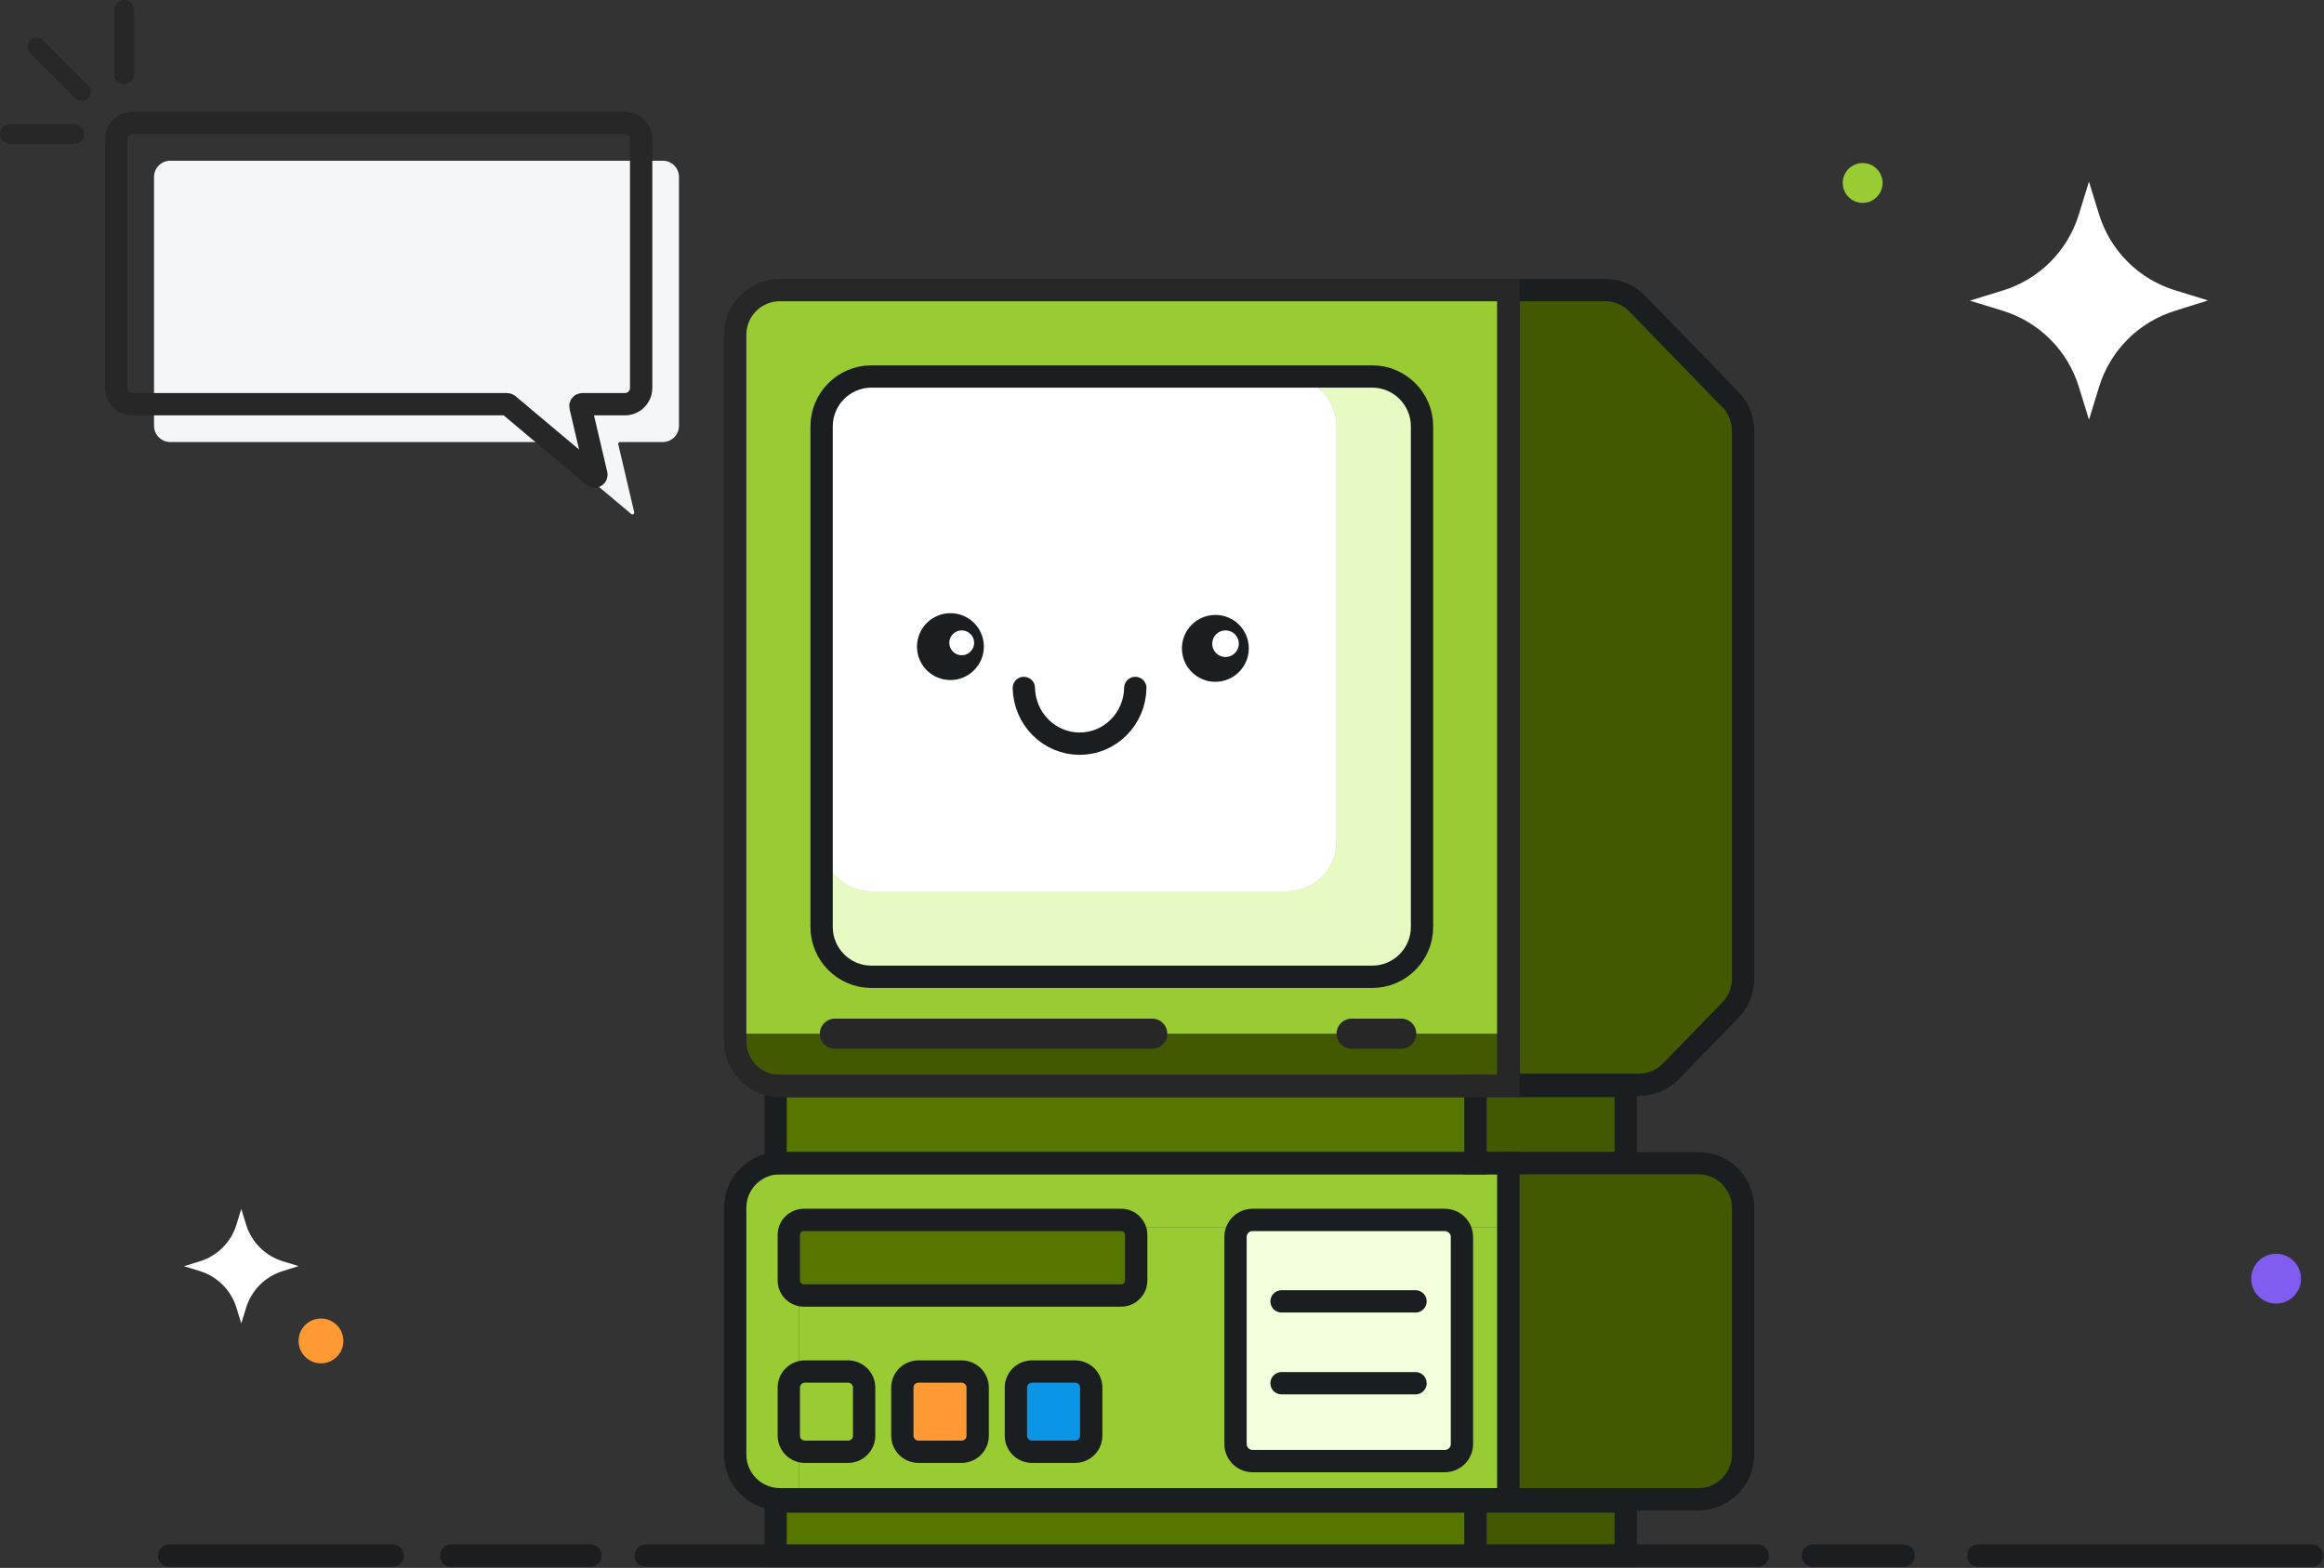
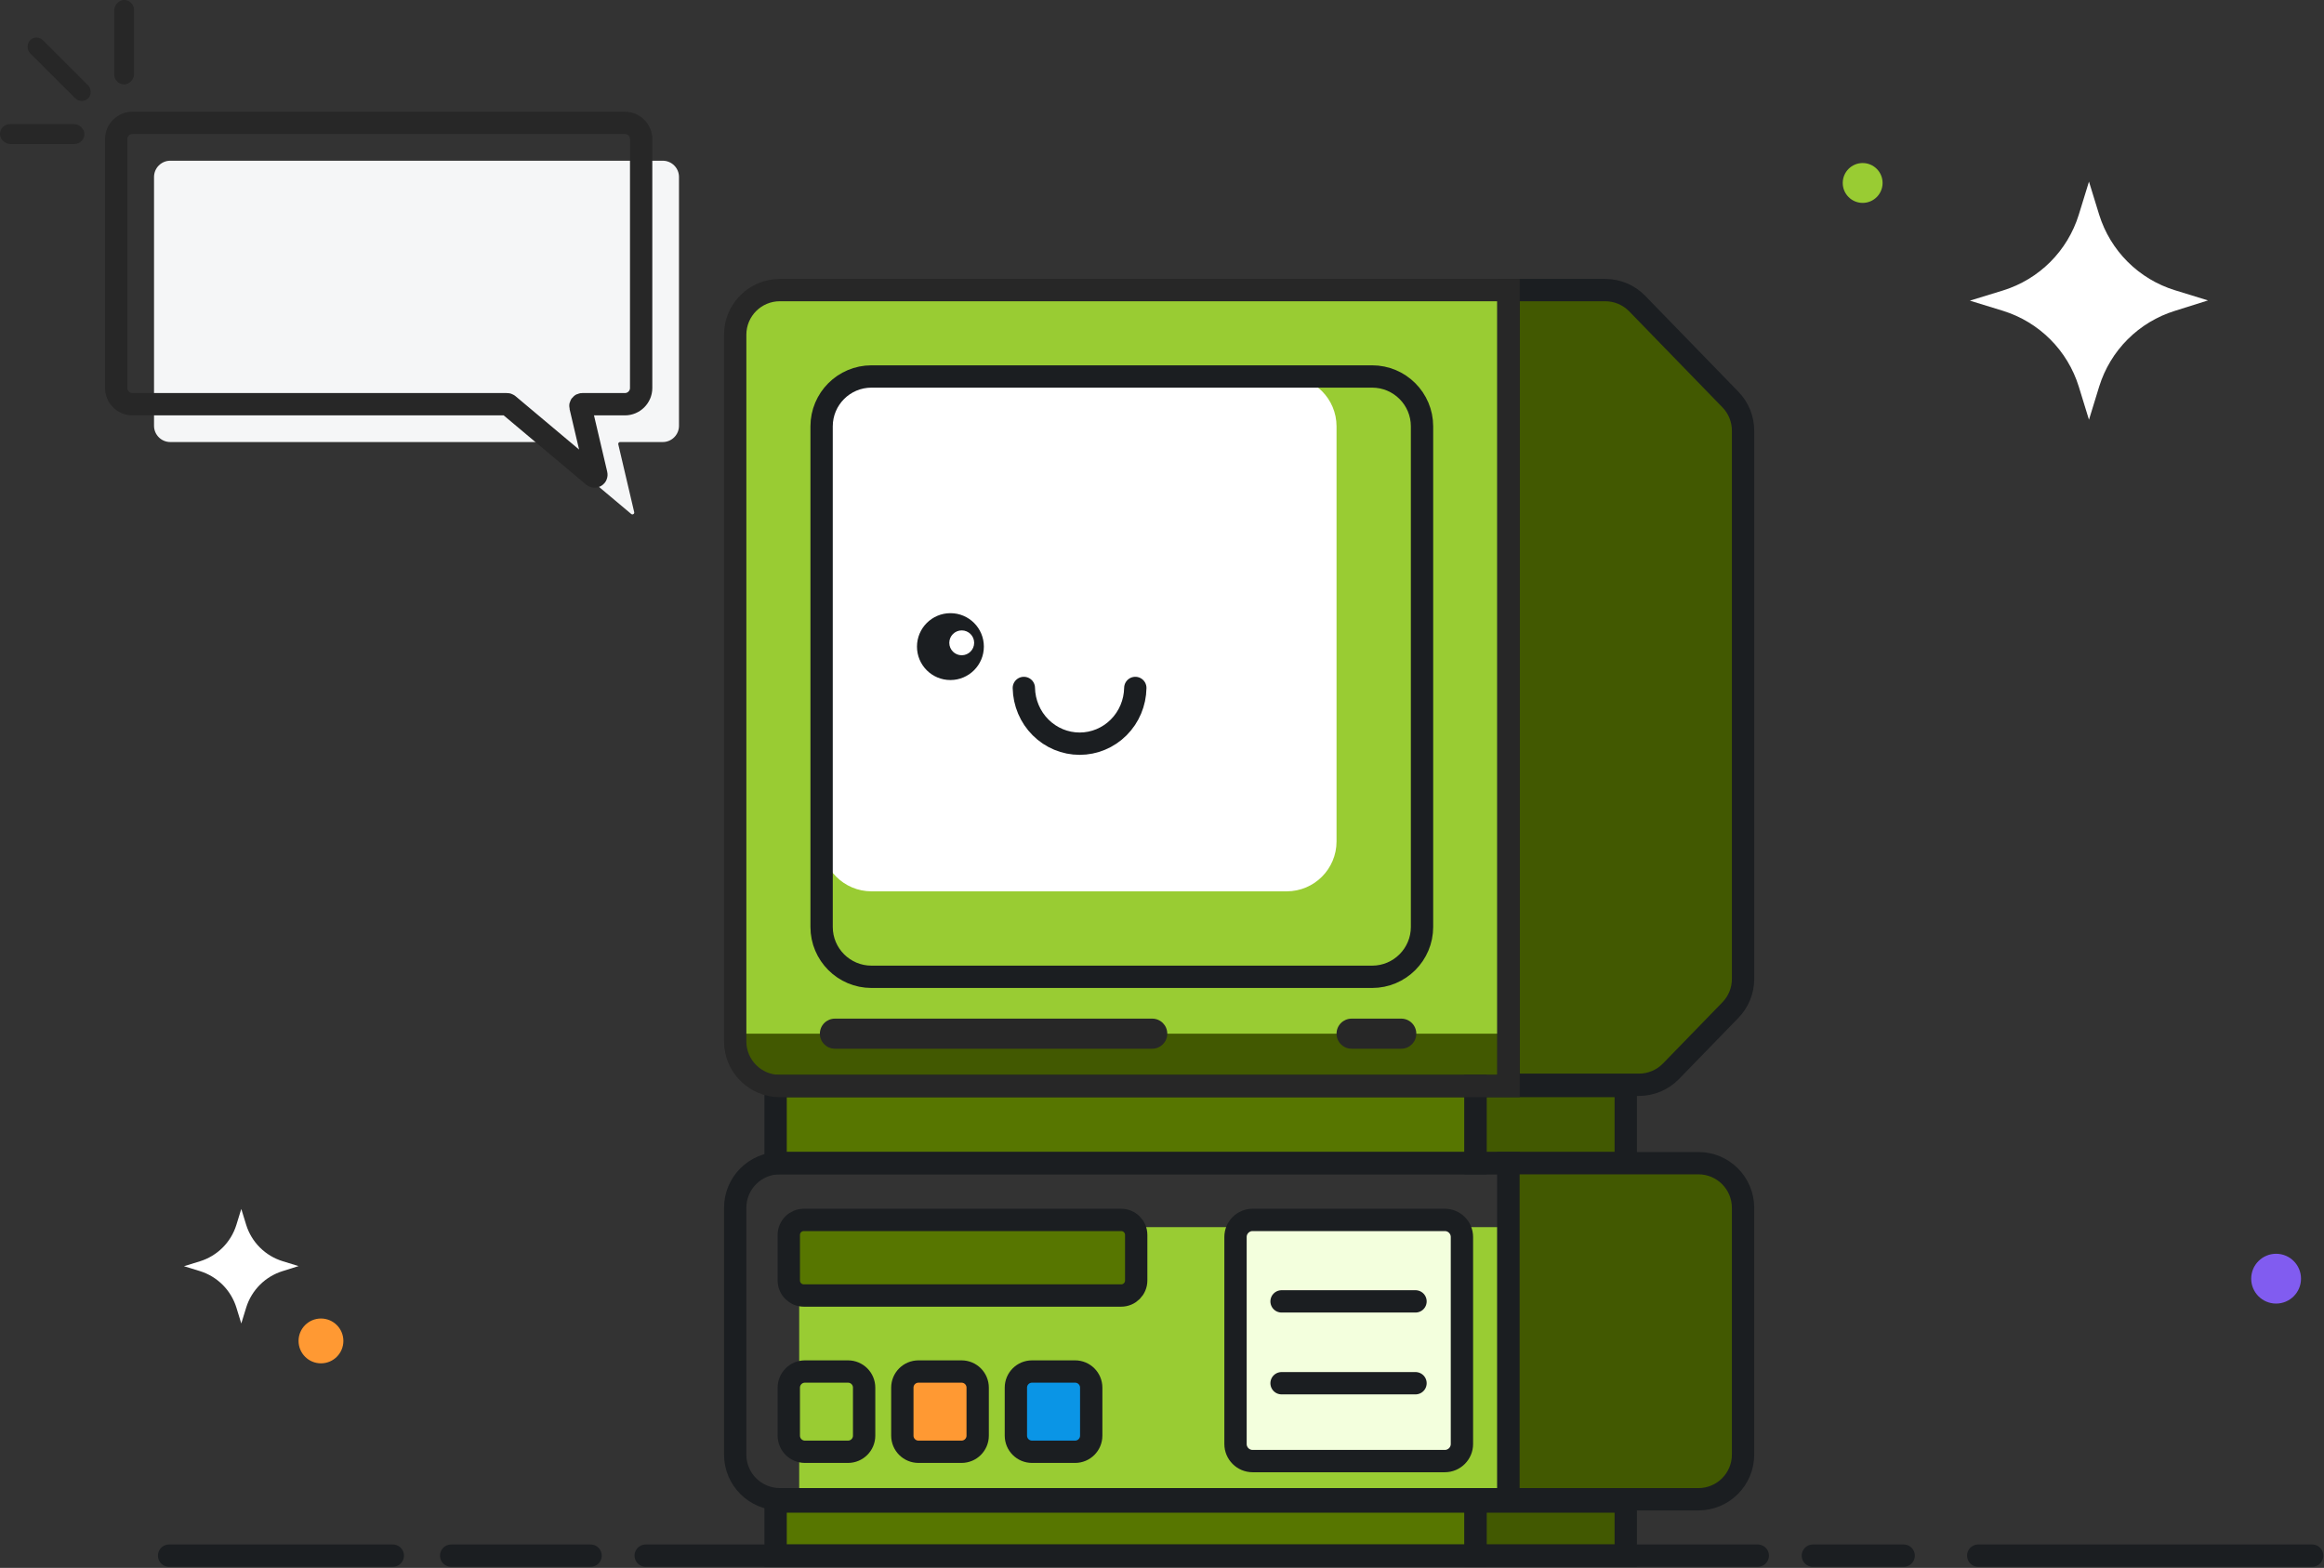
<svg xmlns="http://www.w3.org/2000/svg" width="289" height="195" viewBox="0 0 289 195" fill="none">
  <rect x="0" y="0" width="289" height="195" fill="#333333" stroke="none" />
  <path d="M187.585 135.072V36.079L96.977 36.079C93.911 36.079 91.425 38.564 91.425 41.631V129.52C91.425 132.586 93.911 135.072 96.977 135.072H187.585Z" fill="#99CC33" />
  <path d="M187.585 135.072V128.565H91.425V129.982C91.425 132.793 93.703 135.072 96.514 135.072H187.585Z" fill="#425901" />
-   <path d="M176.839 53.029V115.285C176.839 118.711 174.061 121.489 170.635 121.489H108.379C104.952 121.489 102.17 118.711 102.17 115.285V104.651C102.17 108.081 104.952 110.859 108.379 110.859H160.001C163.427 110.859 166.205 108.081 166.205 104.651V53.029C166.205 49.602 163.427 46.824 160.001 46.824H170.635C174.061 46.824 176.839 49.602 176.839 53.029Z" fill="#E7FAC4" />
  <path d="M166.205 53.029V104.651C166.205 108.081 163.427 110.859 160.001 110.859H108.379C104.952 110.859 102.17 108.081 102.17 104.651V53.029C102.17 49.602 104.952 46.824 108.379 46.824H160.001C163.427 46.824 166.205 49.602 166.205 53.029Z" fill="white" />
-   <path d="M187.585 144.664V152.623H99.384V186.463H96.977C93.91 186.463 91.425 183.978 91.425 180.911V150.216C91.425 147.149 93.91 144.664 96.977 144.664H187.585Z" fill="#99CC33" />
  <path d="M187.584 152.623H99.384V186.463H187.584V152.623Z" fill="#99CC33" />
  <path d="M216.756 180.915V150.219C216.756 147.153 214.271 144.667 211.204 144.667H187.584V186.467H211.204C214.271 186.467 216.756 183.981 216.756 180.915Z" fill="#425901" />
  <path d="M179.669 151.724H155.77C154.594 151.724 153.641 152.677 153.641 153.853V179.59C153.641 180.766 154.594 181.719 155.77 181.719H179.669C180.845 181.719 181.798 180.766 181.798 179.59V153.853C181.798 152.677 180.845 151.724 179.669 151.724Z" fill="#F3FFDD" stroke="#1B1E21" stroke-width="2.776" stroke-miterlimit="10" />
  <path d="M133.693 170.58H128.336C127.228 170.58 126.33 171.478 126.33 172.586V178.555C126.33 179.663 127.228 180.561 128.336 180.561H133.693C134.8 180.561 135.698 179.663 135.698 178.555V172.586C135.698 171.478 134.8 170.58 133.693 170.58Z" fill="#0A95E6" stroke="#1B1E21" stroke-width="2.776" stroke-miterlimit="10" />
  <path d="M119.573 170.58H114.216C113.108 170.58 112.21 171.478 112.21 172.586V178.555C112.21 179.663 113.108 180.561 114.216 180.561H119.573C120.681 180.561 121.579 179.663 121.579 178.555V172.586C121.579 171.478 120.681 170.58 119.573 170.58Z" fill="#FF9933" stroke="#1B1E21" stroke-width="2.776" stroke-miterlimit="10" />
  <path d="M105.454 170.58H100.097C98.989 170.58 98.091 171.478 98.091 172.586V178.555C98.091 179.663 98.989 180.561 100.097 180.561H105.454C106.561 180.561 107.459 179.663 107.459 178.555V172.586C107.459 171.478 106.561 170.58 105.454 170.58Z" fill="#99CC33" stroke="#1B1E21" stroke-width="2.776" stroke-miterlimit="10" />
  <path d="M139.421 151.724H99.962C98.928 151.724 98.091 152.561 98.091 153.594V159.257C98.091 160.29 98.928 161.128 99.962 161.128H139.421C140.454 161.128 141.292 160.29 141.292 159.257V153.594C141.292 152.561 140.454 151.724 139.421 151.724Z" fill="#577600" stroke="#1B1E21" stroke-width="2.776" stroke-miterlimit="10" />
  <path d="M143.285 126.691H103.826C102.793 126.691 101.955 127.528 101.955 128.561C101.955 129.594 102.793 130.432 103.826 130.432H143.285C144.318 130.432 145.156 129.594 145.156 128.561C145.156 127.528 144.318 126.691 143.285 126.691Z" fill="#272727" />
  <path d="M174.253 126.691H168.076C167.043 126.691 166.205 127.528 166.205 128.561C166.205 129.594 167.043 130.432 168.076 130.432H174.253C175.286 130.432 176.123 129.594 176.123 128.561C176.123 127.528 175.286 126.691 174.253 126.691Z" fill="#272727" />
  <path d="M199.616 36.079C201.117 36.079 202.554 36.686 203.599 37.762L215.187 49.694C216.194 50.73 216.757 52.117 216.757 53.562V121.756C216.757 123.2 216.194 124.588 215.187 125.624L207.798 133.233C206.752 134.309 205.316 134.917 203.815 134.917H187.585V36.079H199.616Z" fill="#425901" />
  <path d="M183.497 135.072H96.451V144.667H183.497V135.072Z" fill="#577600" stroke="#1B1E21" stroke-width="2.776" stroke-miterlimit="10" />
  <path d="M202.17 135.072H183.497V144.667H202.17V135.072Z" fill="#425901" stroke="#1B1E21" stroke-width="2.776" stroke-miterlimit="10" />
  <path d="M183.497 186.75H96.451V193.48H183.497V186.75Z" fill="#577600" stroke="#1B1E21" stroke-width="2.776" stroke-miterlimit="10" />
  <path d="M202.17 186.75H183.497V193.48H202.17V186.75Z" fill="#425901" stroke="#1B1E21" stroke-width="2.776" stroke-miterlimit="10" />
  <path d="M199.616 36.079C201.117 36.079 202.554 36.686 203.599 37.762L215.187 49.694C216.194 50.73 216.757 52.117 216.757 53.562V121.756C216.757 123.2 216.194 124.588 215.187 125.624L207.798 133.233C206.752 134.309 205.316 134.917 203.815 134.917H187.585V36.079H199.616Z" stroke="#1B1E21" stroke-width="2.776" stroke-miterlimit="10" />
  <path d="M187.585 135.072V36.079L96.977 36.079C93.911 36.079 91.425 38.564 91.425 41.631V129.52C91.425 132.586 93.911 135.072 96.977 135.072H187.585Z" stroke="#272727" stroke-width="2.776" stroke-miterlimit="10" />
  <path d="M187.585 144.664H96.977C93.91 144.664 91.425 147.149 91.425 150.216V180.911C91.425 183.978 93.91 186.463 96.977 186.463H187.585V144.664Z" stroke="#1B1E21" stroke-width="2.776" stroke-miterlimit="10" />
  <path d="M187.584 186.467H211.204C214.271 186.467 216.756 183.981 216.756 180.915V165.567V150.219C216.756 147.153 214.271 144.667 211.204 144.667H187.584V186.467Z" fill="#425901" stroke="#1B1E21" stroke-width="2.776" stroke-miterlimit="10" />
  <path d="M170.631 46.824H108.375C104.948 46.824 102.17 49.602 102.17 53.029V115.285C102.17 118.711 104.948 121.489 108.375 121.489H170.631C174.057 121.489 176.835 118.711 176.835 115.285V53.029C176.835 49.602 174.057 46.824 170.631 46.824Z" stroke="#1B1E21" stroke-width="2.776" stroke-miterlimit="10" />
  <path d="M159.368 161.857H176.025" stroke="#1B1E21" stroke-width="2.776" stroke-miterlimit="10" stroke-linecap="round" />
  <path d="M159.368 172.036H176.025" stroke="#1B1E21" stroke-width="2.776" stroke-miterlimit="10" stroke-linecap="round" />
  <path d="M21.028 193.48H48.848" stroke="#1B1E21" stroke-width="2.776" stroke-miterlimit="10" stroke-linecap="round" />
  <path d="M56.105 193.48H73.442" stroke="#1B1E21" stroke-width="2.776" stroke-miterlimit="10" stroke-linecap="round" />
  <path d="M225.44 193.48H236.729" stroke="#1B1E21" stroke-width="2.776" stroke-miterlimit="10" stroke-linecap="round" />
  <path d="M246.002 193.48L287.529 193.48" stroke="#1B1E21" stroke-width="2.776" stroke-miterlimit="10" stroke-linecap="round" />
  <path d="M80.296 193.48H218.586" stroke="#1B1E21" stroke-width="2.776" stroke-miterlimit="10" stroke-linecap="round" />
  <path d="M39.914 169.563C41.453 169.563 42.701 168.315 42.701 166.776C42.701 165.236 41.453 163.988 39.914 163.988C38.374 163.988 37.126 165.236 37.126 166.776C37.126 168.315 38.374 169.563 39.914 169.563Z" fill="#FF9933" />
  <path d="M283.044 162.13C284.755 162.13 286.141 160.743 286.141 159.033C286.141 157.322 284.755 155.935 283.044 155.935C281.334 155.935 279.947 157.322 279.947 159.033C279.947 160.743 281.334 162.13 283.044 162.13Z" fill="#815CF0" />
  <path d="M231.631 25.234C232.999 25.234 234.108 24.124 234.108 22.756C234.108 21.387 232.999 20.278 231.631 20.278C230.262 20.278 229.153 21.387 229.153 22.756C229.153 24.124 230.262 25.234 231.631 25.234Z" fill="#99CC33" />
  <path d="M35.143 156.857L37.126 157.468L35.143 158.093C34.078 158.423 33.109 159.008 32.32 159.797C31.532 160.586 30.947 161.555 30.616 162.62L30.005 164.607L29.394 162.62C29.062 161.555 28.477 160.587 27.688 159.798C26.9 159.01 25.931 158.424 24.867 158.093L22.879 157.482L24.867 156.87C25.932 156.54 26.901 155.955 27.69 155.166C28.478 154.378 29.063 153.409 29.394 152.343L30.005 150.36L30.616 152.343C30.948 153.406 31.533 154.373 32.322 155.159C33.111 155.946 34.079 156.528 35.143 156.857V156.857Z" fill="white" />
  <path d="M270.453 36.094L274.574 37.364L270.453 38.663C268.239 39.35 266.225 40.565 264.586 42.205C262.946 43.844 261.731 45.858 261.044 48.072L259.774 52.203L258.503 48.072C257.814 45.859 256.598 43.846 254.959 42.207C253.32 40.568 251.307 39.352 249.094 38.663L244.963 37.392L249.094 36.122C251.308 35.435 253.322 34.219 254.961 32.58C256.601 30.941 257.816 28.927 258.503 26.713L259.774 22.591L261.044 26.713C261.733 28.922 262.95 30.931 264.59 32.566C266.229 34.2 268.241 35.411 270.453 36.094V36.094Z" fill="white" />
-   <path d="M151.132 84.797C153.429 84.797 155.293 82.935 155.295 80.639C155.298 78.342 153.438 76.48 151.141 76.48C148.845 76.48 146.981 78.342 146.978 80.639C146.976 82.935 148.836 84.797 151.132 84.797Z" fill="#1B1E21" />
  <path d="M152.397 81.715C153.311 81.715 154.053 80.973 154.054 80.059C154.055 79.145 153.315 78.404 152.401 78.404C151.486 78.404 150.745 79.145 150.744 80.059C150.743 80.973 151.483 81.715 152.397 81.715Z" fill="white" />
  <path d="M118.185 84.579C120.481 84.579 122.345 82.717 122.348 80.42C122.35 78.124 120.49 76.262 118.194 76.262C115.897 76.262 114.033 78.124 114.031 80.42C114.028 82.717 115.888 84.579 118.185 84.579Z" fill="#1B1E21" />
  <path d="M119.593 81.496C120.447 81.496 121.14 80.804 121.141 79.95C121.142 79.096 120.45 78.404 119.596 78.404C118.742 78.404 118.049 79.096 118.049 79.95C118.048 80.804 118.739 81.496 119.593 81.496Z" fill="white" />
  <path d="M127.32 85.563C127.356 87.413 128.102 89.176 129.4 90.472C130.697 91.768 132.442 92.494 134.258 92.494C136.075 92.494 137.817 91.768 139.112 90.472C140.407 89.176 141.15 87.413 141.181 85.563" stroke="#1B1E21" stroke-width="2.776" stroke-miterlimit="10" stroke-linecap="round" />
  <path d="M70.519 42.158C72.607 42.158 74.3 40.466 74.3 38.378C74.3 36.29 72.607 34.598 70.519 34.598C68.432 34.598 66.739 36.29 66.739 38.378C66.739 40.466 68.432 42.158 70.519 42.158Z" fill="white" />
  <rect width="2.47" height="10.497" rx="1.235" transform="matrix(-1 0 0 1 16.672 0)" fill="#272727" />
  <rect width="2.47" height="10.497" rx="1.235" transform="matrix(0 1 1 0 0 15.437)" fill="#272727" />
  <rect width="2.269" height="10.212" rx="1.135" transform="matrix(-0.707 0.707 0.708 0.707 4.539 4.206)" fill="#272727" />
  <path d="M21.172 19.989H82.418C83.528 19.989 84.435 20.897 84.435 22.006V52.962C84.435 54.071 83.528 54.978 82.418 54.978H77.109C76.961 54.978 76.852 55.116 76.886 55.26L78.866 63.698C78.916 63.912 78.665 64.067 78.496 63.925L67.909 55.032C67.868 54.997 67.816 54.978 67.762 54.978H21.172C20.062 54.978 19.155 54.071 19.155 52.962V22.006C19.155 20.897 20.062 19.989 21.172 19.989Z" fill="#F5F6F7" />
  <path d="M16.466 15.284H77.713C78.822 15.284 79.73 16.191 79.73 17.301V48.256C79.73 49.365 78.822 50.273 77.713 50.273H72.403C72.255 50.273 72.146 50.41 72.18 50.554L74.16 58.992C74.211 59.206 73.959 59.361 73.79 59.22L63.204 50.327C63.162 50.292 63.11 50.273 63.056 50.273H16.466C15.357 50.273 14.449 49.365 14.449 48.256V17.301C14.449 16.191 15.357 15.284 16.466 15.284Z" stroke="#272727" stroke-width="2.776" stroke-linejoin="round" />
</svg>